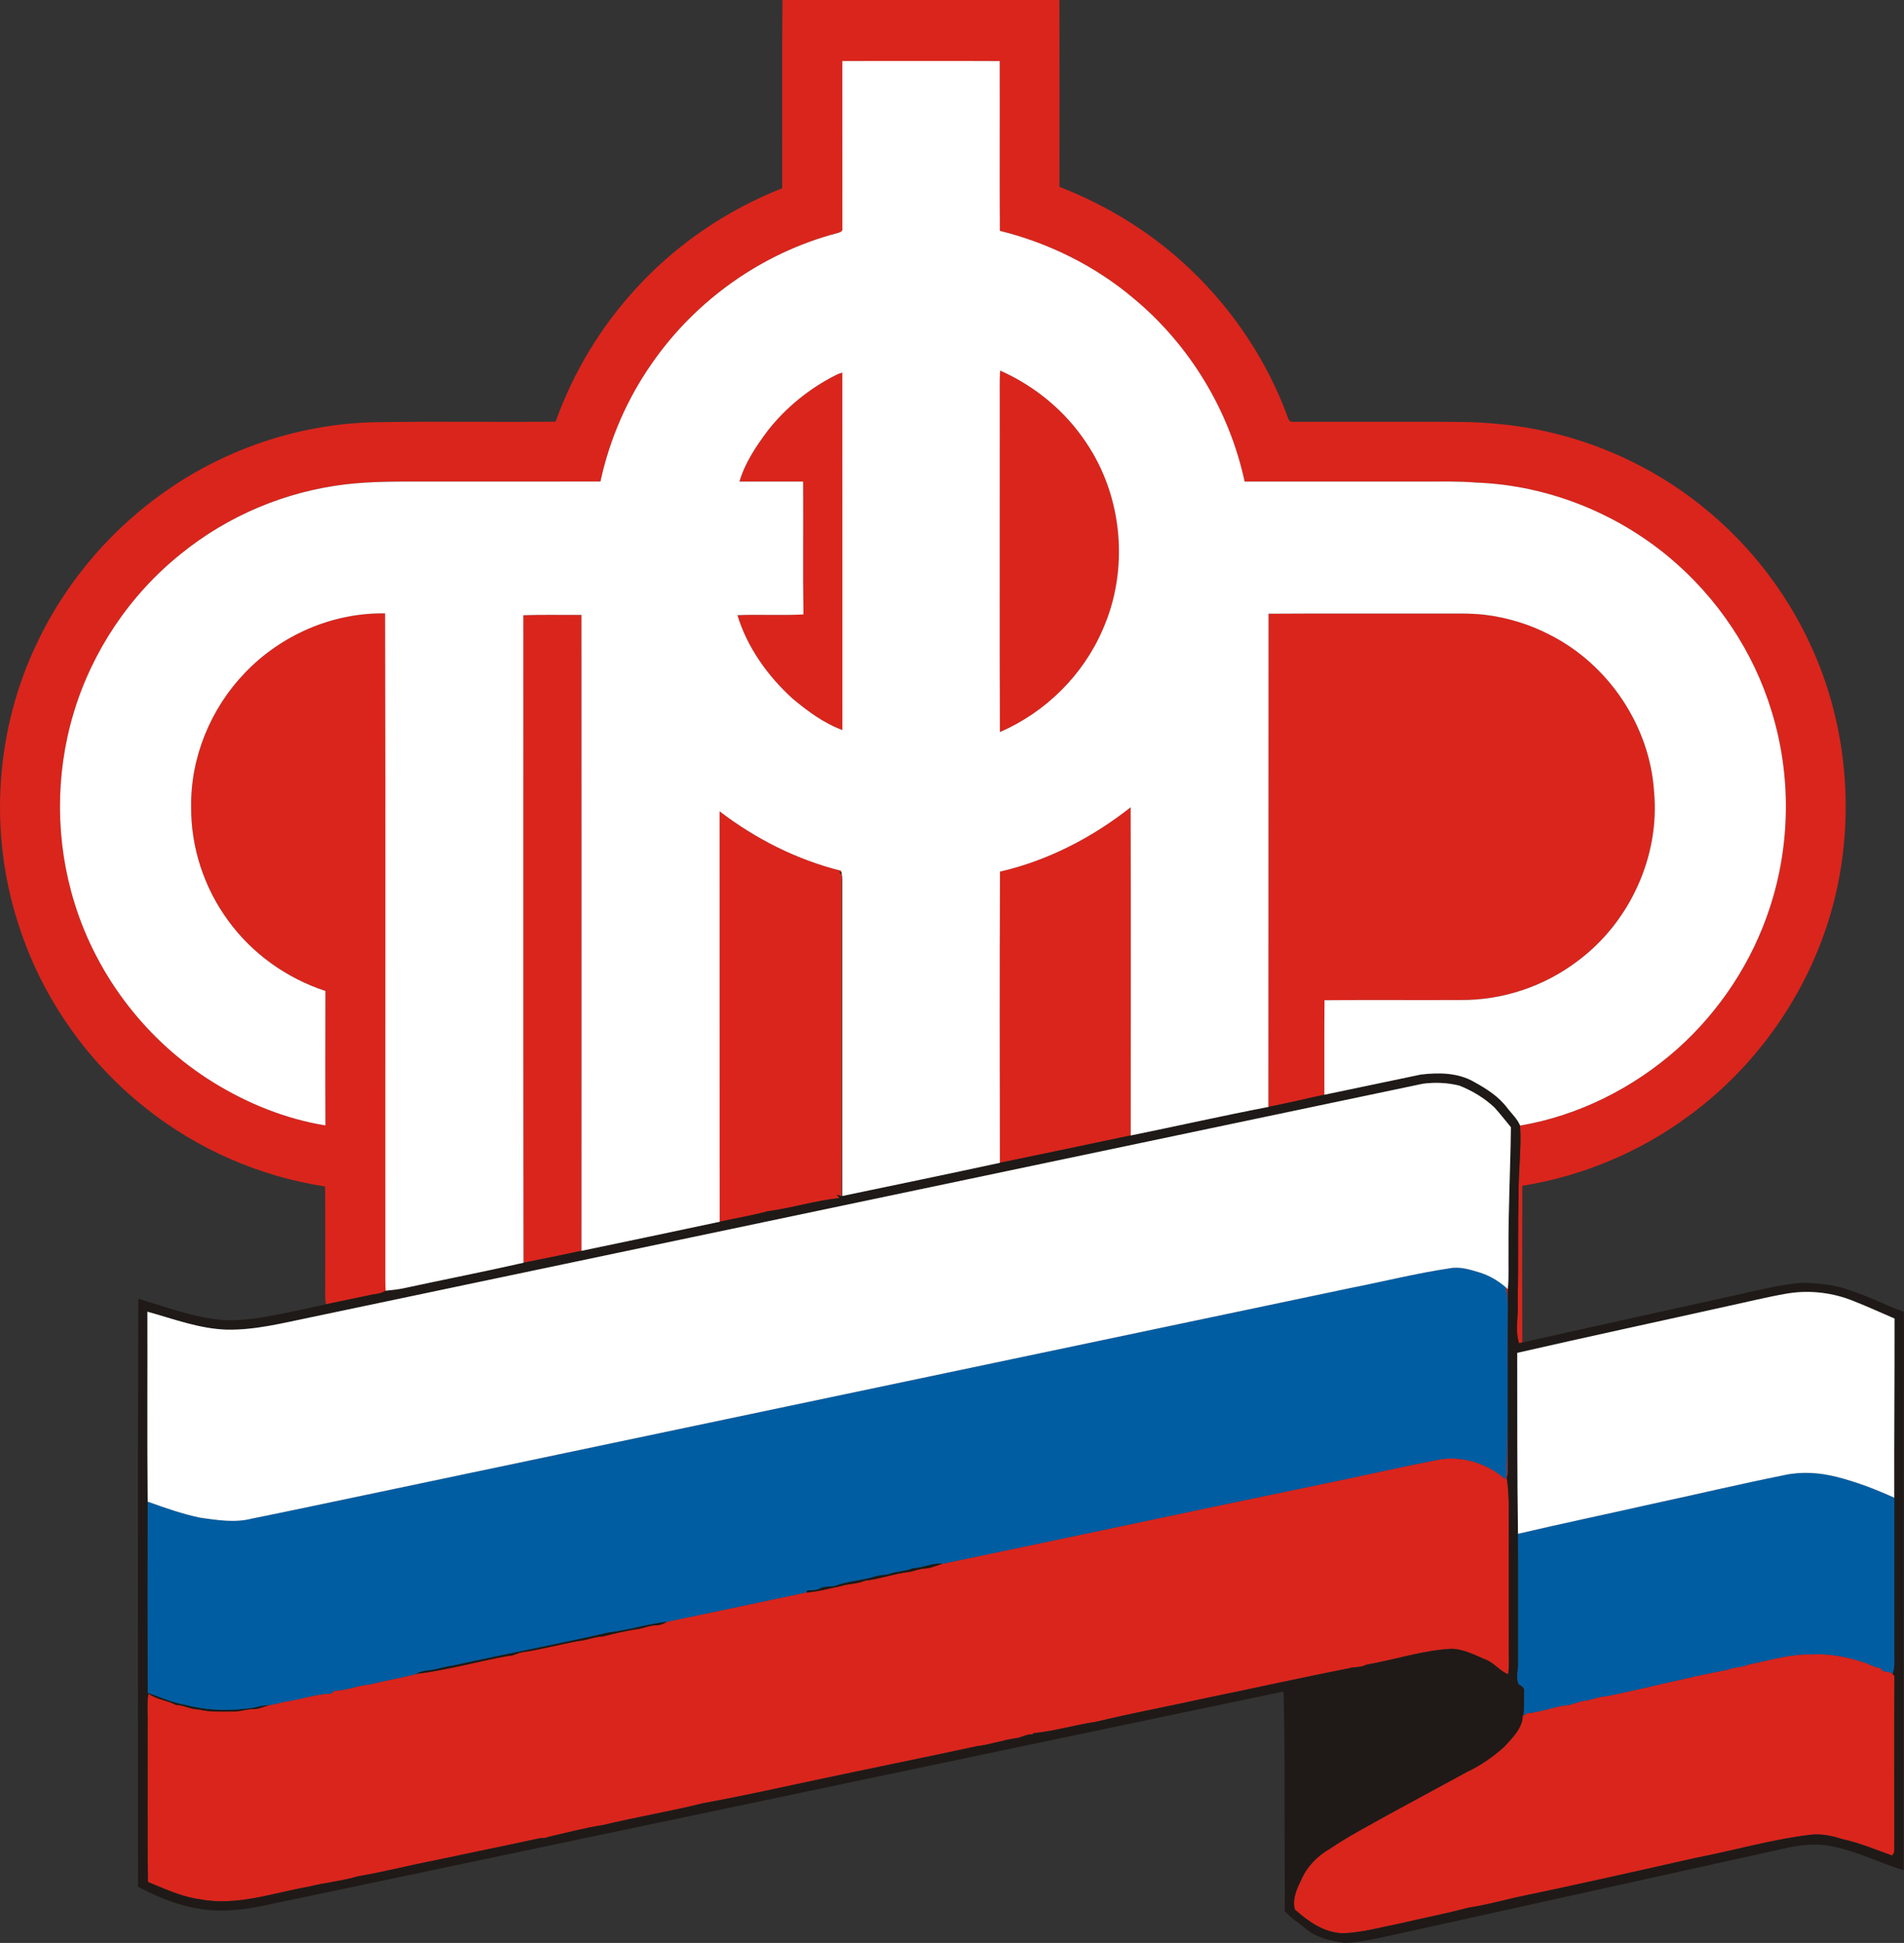
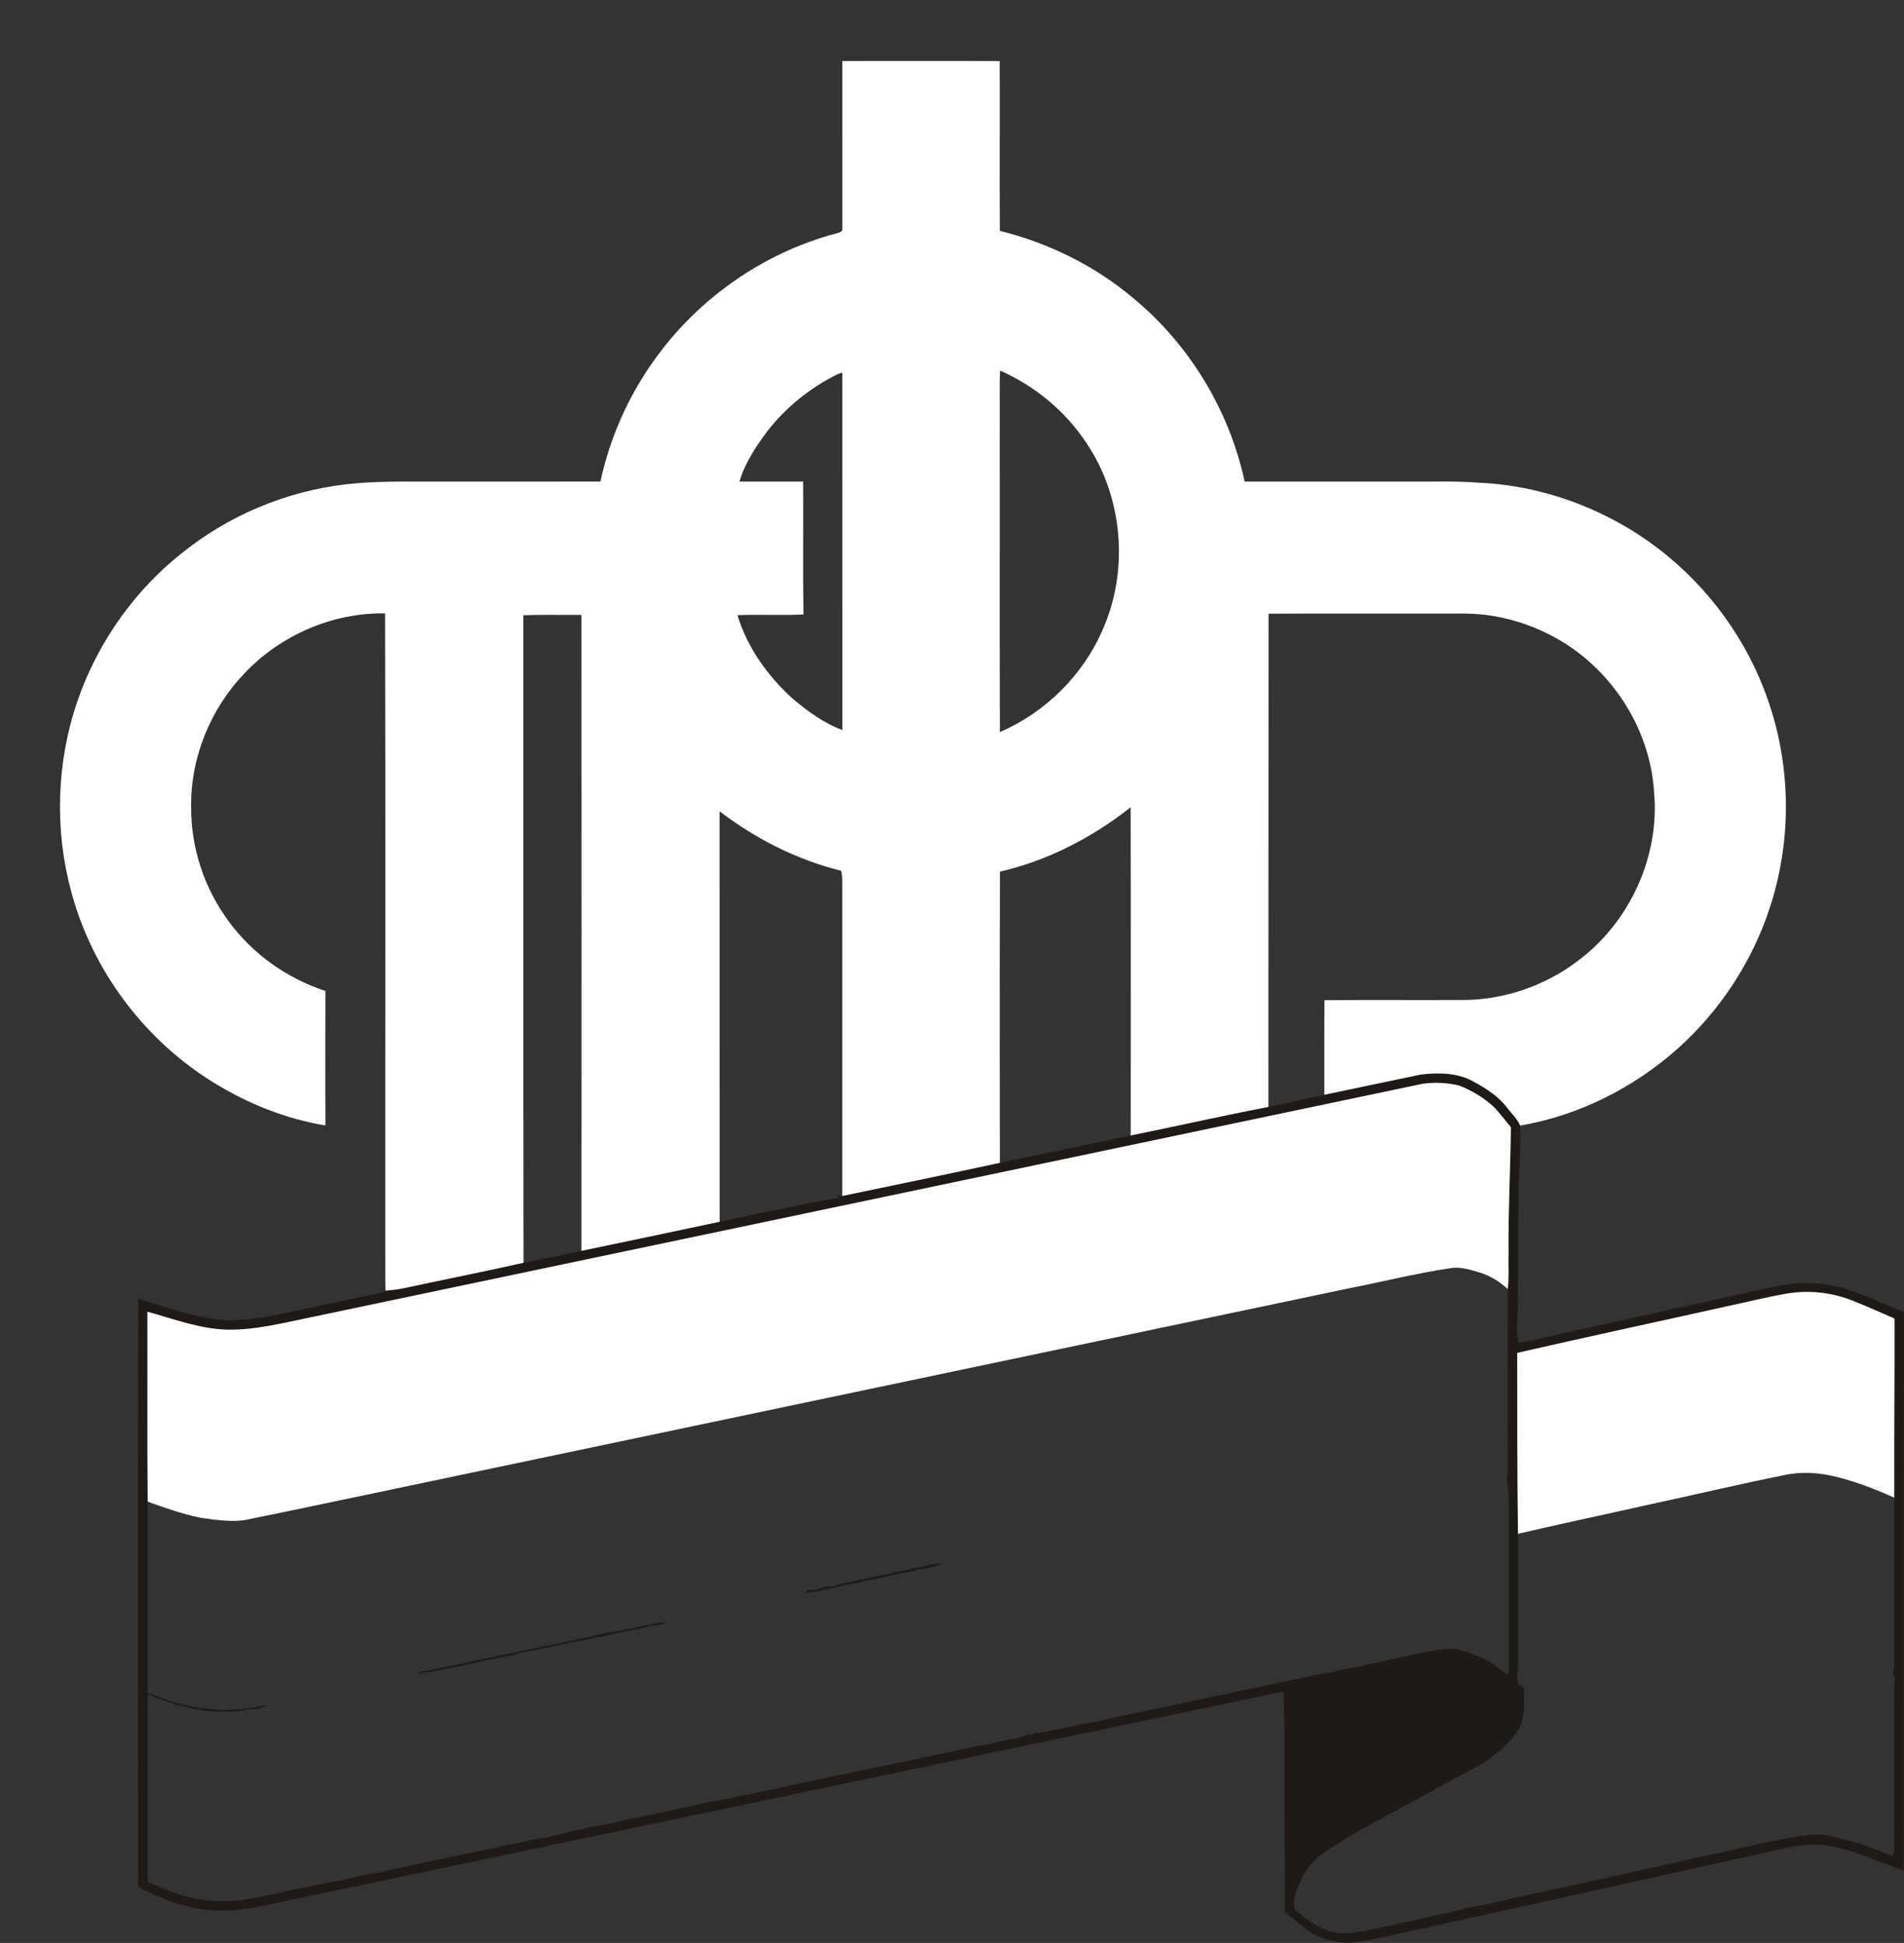
<svg xmlns="http://www.w3.org/2000/svg" version="1.0" id="Layer_1" width="98.004" height="100" viewBox="0 0 98.004 100" overflow="visible" enable-background="new 0 0 98.004 100" xml:space="preserve">
  <rect x="0" y="0" width="98.004" height="100" fill="#333333" stroke="none" />
  <g>
-     <path fill="#DA251C" d="M40.277,0h14.254c0.01,3.205,0.002,6.41,0.002,9.616c2.5,0.974,4.822,2.412,6.762,4.271   c2.211,2.113,3.949,4.727,4.994,7.603c0.025,0.138,0.139,0.246,0.289,0.22c2.416,0,4.83,0,7.246,0   c1.07,0.003,2.145-0.006,3.217,0.104c3.84,0.329,7.574,1.831,10.578,4.25c2.529,2.023,4.545,4.679,5.809,7.661   c1.461,3.418,1.906,7.25,1.33,10.918c-0.791,5.085-3.697,9.779-7.852,12.805c-2.512,1.851-5.471,3.093-8.551,3.582   c-0.006,2.689-0.006,5.378,0,8.068l-0.166,0.041c-0.229-0.717-0.004-1.479-0.072-2.212c0.049-1.821,0.004-3.645,0.049-5.466   c-0.012-1.179,0.15-2.351,0.078-3.528c3.008-0.512,5.84-1.938,8.113-3.964c2.178-1.949,3.838-4.479,4.742-7.259   c1.061-3.237,1.1-6.797,0.104-10.056c-0.934-3.108-2.814-5.913-5.309-7.988c-2.77-2.305-6.303-3.695-9.912-3.828   c-0.912-0.075-1.83-0.049-2.744-0.052c-3.057,0-6.117,0-9.174,0c-0.787-3.662-2.832-7.035-5.713-9.425   c-1.984-1.677-4.367-2.854-6.887-3.479c-0.018-2.913,0.002-5.825-0.008-8.737c-2.702-0.013-5.402-0.003-8.102-0.003   c0.003,2.863-0.002,5.726,0.003,8.591c0.054,0.198-0.169,0.237-0.303,0.276c-3.815,1.009-7.229,3.428-9.48,6.667   c-1.288,1.829-2.194,3.922-2.668,6.106c-2.957,0.005-5.916,0-8.875,0.003c-1.416,0-2.839-0.024-4.248,0.143   c-3.086,0.365-6.058,1.616-8.47,3.576c-2.611,2.089-4.562,4.987-5.521,8.188c-0.957,3.181-0.939,6.646,0.054,9.814   c1.174,3.791,3.76,7.119,7.139,9.203c1.76,1.087,3.721,1.881,5.767,2.213c-0.013-2.306-0.005-4.612-0.001-6.92   c-1.986-0.651-3.771-1.918-4.999-3.613c-1.242-1.684-1.93-3.773-1.912-5.864c-0.038-2.544,1.004-5.063,2.762-6.892   c1.851-1.945,4.523-3.113,7.219-3.064c0.029,11.168,0.003,22.337,0.011,33.502c0.003,0.453-0.008,0.905,0.015,1.357   c-0.195,0.141-0.431,0.166-0.663,0.197c-0.802,0.174-1.608,0.335-2.41,0.506c-0.061-0.455-0.024-0.913-0.034-1.37   c-0.005-1.565,0.013-3.132-0.007-4.695c-3.356-0.51-6.572-1.916-9.227-4.03c-3.104-2.449-5.448-5.854-6.611-9.636   c-1.473-4.661-1.117-9.868,0.998-14.278c1.543-3.278,4.009-6.11,7.026-8.112c3.086-2.054,6.764-3.223,10.475-3.281   c3.066-0.049,6.135,0.003,9.203-0.026c0.917-2.559,2.352-4.932,4.203-6.924c2.059-2.235,4.639-3.978,7.462-5.09   C40.272,6.458,40.241,3.229,40.277,0L40.277,0z M51.461,20.612c0.006-0.514-0.02-1.028,0.02-1.54   c1.787,0.794,3.354,2.082,4.434,3.717c1.885,2.788,2.211,6.538,0.846,9.613c-1.008,2.347-2.949,4.265-5.293,5.276   C51.448,31.989,51.465,26.3,51.461,20.612L51.461,20.612z M43.033,19.3c0.103-0.052,0.21-0.093,0.322-0.122   c0.003,6.133,0,12.264,0.003,18.397c-0.954-0.355-1.792-0.971-2.565-1.621c-1.277-1.162-2.332-2.631-2.835-4.292   c1.131-0.048,2.268,0.024,3.398-0.038c-0.034-2.278-0.002-4.56-0.017-6.839c-1.092,0-2.186,0-3.277,0.001   c0.281-0.962,0.855-1.816,1.451-2.615C40.455,20.97,41.669,19.985,43.033,19.3L43.033,19.3z M65.293,31.585   c2.871-0.02,5.744-0.003,8.615-0.01c0.844,0.01,1.689-0.03,2.527,0.065c1.158,0.145,2.295,0.488,3.332,1.028   c3.021,1.523,5.15,4.688,5.369,8.07c0.313,3.333-1.258,6.744-3.943,8.73c-1.711,1.299-3.859,2.018-6.012,1.998   c-2.338,0.012-4.672-0.013-7.008,0.012c-0.014,1.623-0.004,3.244-0.008,4.866c-0.959,0.204-1.914,0.441-2.881,0.625   C65.293,48.509,65.286,40.046,65.293,31.585L65.293,31.585z M26.938,31.663c0.996-0.035,1.994-0.008,2.99-0.016   c0.006,10.911,0.005,21.819,0.001,32.73c-0.995,0.209-1.987,0.419-2.983,0.612C26.928,53.882,26.942,42.771,26.938,31.663   L26.938,31.663z M51.471,44.86c2.457-0.568,4.75-1.752,6.725-3.314C58.209,47.178,58.2,52.81,58.2,58.439   c-2.242,0.465-4.486,0.952-6.734,1.407C51.458,54.851,51.452,49.855,51.471,44.86L51.471,44.86z M37.038,41.755   c1.854,1.419,3.979,2.493,6.25,3.06l0.024,0.095c-0.03-0.014-0.093-0.036-0.123-0.046c0.032,0.037,0.098,0.114,0.132,0.153   c-0.007,5.516,0.008,11.035-0.007,16.551c-0.062-0.021-0.183-0.061-0.242-0.08c0.045,0.059,0.091,0.117,0.14,0.18   c-1.247,0.117-2.449,0.514-3.691,0.672c-0.817,0.223-1.653,0.359-2.479,0.542C37.035,55.838,37.042,48.796,37.038,41.755   L37.038,41.755z M77.487,66.237c0.033,0.027,0.094,0.084,0.123,0.11c-0.006,3.027-0.025,6.057,0,9.084   c-0.021,0.195,0.039,0.408-0.059,0.591c0.164,1.001,0.092,2.015,0.107,3.023c0.004,1.957,0,3.911,0.004,5.868   c-0.014,0.418,0.035,0.845-0.035,1.261c-0.404-0.169-0.684-0.537-1.078-0.726c-0.6-0.242-1.188-0.579-1.846-0.589   c-1.494,0.081-2.916,0.569-4.381,0.82c-0.283,0.161-0.613,0.096-0.912,0.188c-2.441,0.481-4.873,1.022-7.311,1.523   c-1.895,0.422-3.807,0.77-5.693,1.228c-1.074,0.157-2.119,0.477-3.201,0.584l-0.07,0.066c-0.303-0.03-0.551,0.163-0.84,0.192   c-0.684,0.095-1.336,0.335-2.021,0.413c-2.541,0.551-5.089,1.063-7.631,1.602c-2.146,0.449-4.284,0.941-6.44,1.328   c-1.709,0.427-3.452,0.713-5.166,1.127c-0.932,0.142-1.843,0.389-2.762,0.597c-0.148,0.068-0.309,0.08-0.472,0.078   c-1.829,0.399-3.665,0.767-5.493,1.157c-1.297,0.253-2.578,0.586-3.882,0.805c-0.836,0.25-1.709,0.323-2.552,0.537   c-1.838,0.322-3.684,1.009-5.568,0.65c-0.947-0.123-1.819-0.537-2.695-0.894c-0.034-2.682-0.005-5.364-0.015-8.045   c0.026-0.552-0.057-1.111,0.042-1.653c0.415,0.311,0.958,0.34,1.406,0.582c0.409,0.01,0.768,0.238,1.177,0.234   c0.571,0.146,1.168,0.111,1.751,0.109c0.368,0.021,0.713-0.137,1.079-0.125c0.308,0.006,0.578-0.17,0.875-0.215   c0.331-0.053,0.648-0.158,0.978-0.207c0.708-0.112,1.396-0.364,2.119-0.373c0.067-0.052,0.134-0.104,0.2-0.152   c0.607-0.004,1.172-0.275,1.777-0.313c0.803-0.212,1.625-0.332,2.425-0.549c1.59-0.197,3.14-0.638,4.713-0.926   c0.277,0.013,0.505-0.166,0.771-0.195c0.956-0.141,1.887-0.395,2.835-0.57c0.434-0.032,0.836-0.225,1.276-0.237   c0.549-0.137,1.101-0.271,1.657-0.361c0.369-0.02,0.701-0.213,1.074-0.213c0.215,0.001,0.41-0.09,0.597-0.188   c2.38-0.496,4.761-0.996,7.138-1.504c0.602-0.027,1.173-0.208,1.761-0.319c0.408-0.143,0.853-0.105,1.25-0.283   c0.798-0.086,1.556-0.381,2.355-0.462c0.26-0.059,0.511-0.166,0.782-0.171c0.316-0.015,0.595-0.173,0.897-0.247   c6.611-1.372,13.212-2.793,19.824-4.159c1.916-0.392,3.824-0.836,5.752-1.204c1.201-0.192,2.457,0.213,3.369,1.009   c0.064-0.162,0.088-0.328,0.07-0.498c0.092-2.77,0.014-5.542,0.053-8.311C77.59,66.956,77.61,66.579,77.487,66.237L77.487,66.237z    M90.032,85.662c1.072-0.2,2.129-0.555,3.232-0.509c0.898-0.059,1.797,0.123,2.65,0.4c0.303,0.079,0.566,0.284,0.893,0.301   c0.074,0.271,0.439,0.109,0.607,0.298l0.098,0.104c-0.02,2.872-0.002,5.745-0.006,8.619c-0.023,0.209,0.064,0.469-0.121,0.625   c-0.842-0.306-1.676-0.655-2.551-0.843c-0.541-0.176-1.102-0.293-1.674-0.222c-1.988,0.243-3.922,0.81-5.889,1.188   c-3.115,0.706-6.23,1.404-9.359,2.058c-0.771,0.188-1.545,0.384-2.336,0.504c-1.16,0.313-2.342,0.532-3.51,0.813   c-0.973,0.188-1.939,0.467-2.934,0.506c-0.973-0.025-1.787-0.602-2.48-1.221c-0.152-0.543,0.102-1.07,0.332-1.549   c0.293-0.671,0.83-1.215,1.463-1.576c0.988-0.674,2.053-1.221,3.096-1.807c1.324-0.719,2.648-1.441,3.977-2.158   c0.697-0.325,1.336-0.777,1.908-1.289c0.414-0.462,0.943-0.95,0.953-1.614l0.033-0.007c0.063-0.018,0.121-0.05,0.17-0.098   c0.635-0.062,1.242-0.27,1.865-0.4c0.383,0.015,0.715-0.198,1.09-0.244c0.396-0.047,0.768-0.228,1.176-0.244   c2.07-0.423,4.121-0.963,6.197-1.355C89.274,85.791,89.678,85.83,90.032,85.662L90.032,85.662z" />
    <path fill="#1F1A17" d="M43.189,44.863c0.03,0.01,0.093,0.032,0.123,0.046c0.023,0.107,0.036,0.218,0.036,0.328   c0,5.439,0,10.879,0,16.318c2.707-0.566,5.415-1.123,8.117-1.709c2.248-0.455,4.492-0.942,6.734-1.407   c2.363-0.48,4.721-1.015,7.086-1.469c0.967-0.184,1.922-0.421,2.881-0.625c1.654-0.342,3.309-0.698,4.965-1.04   c0.922-0.113,1.924-0.101,2.748,0.381c0.631,0.346,1.26,0.746,1.699,1.332c0.227,0.299,0.52,0.557,0.666,0.913   c0.072,1.178-0.09,2.35-0.078,3.528c-0.045,1.821,0,3.645-0.049,5.466c0.068,0.733-0.156,1.495,0.072,2.212l0.166-0.041   c3.697-0.832,7.402-1.641,11.104-2.463c1.098-0.234,2.191-0.527,3.314-0.61c0.803,0.02,1.621,0.087,2.379,0.361   c0.977,0.308,1.885,0.783,2.842,1.137c0.02,1.727,0.004,3.452,0,5.179c-0.01,7.852,0.004,15.701-0.01,23.555   c-1.191-0.354-2.311-0.939-3.535-1.193c-0.775-0.195-1.586-0.137-2.359,0.023c-6.746,1.49-13.49,2.981-20.234,4.473   c-0.867,0.177-1.736,0.41-2.625,0.442c-0.742-0.098-1.525-0.278-2.1-0.794c-0.334-0.283-0.723-0.505-1.002-0.847   c0.02-1.194-0.01-2.386-0.006-3.581c-0.02-2.571,0.025-5.146-0.057-7.718c-16.929,3.542-33.854,7.106-50.781,10.661   c-1.167,0.218-2.318,0.562-3.511,0.601c-1.639,0.108-3.247-0.448-4.669-1.216c0.001-10.088-0.024-20.176,0.013-30.263   c1.278,0.38,2.538,0.852,3.861,1.042c0.841,0.132,1.699,0.044,2.536-0.083c1.092-0.195,2.176-0.428,3.259-0.671   c0.802-0.171,1.608-0.332,2.41-0.506c0.231-0.031,0.467-0.057,0.663-0.197c0.368-0.034,0.737-0.074,1.099-0.161   c1.999-0.433,4.007-0.823,6.001-1.277c0.996-0.193,1.989-0.403,2.983-0.612c2.372-0.496,4.743-0.989,7.113-1.497   c0.825-0.183,1.661-0.319,2.479-0.542c1.242-0.158,2.444-0.555,3.691-0.672c-0.049-0.063-0.095-0.121-0.14-0.18   c0.06,0.02,0.181,0.059,0.242,0.08c0.015-5.516,0-11.035,0.007-16.551C43.287,44.978,43.222,44.9,43.189,44.863L43.189,44.863z    M15.98,67.803c-1.417,0.29-2.84,0.659-4.298,0.632c-1.413-0.043-2.749-0.552-4.095-0.925c0.01,3.259-0.018,6.521,0.015,9.777   c-0.005,3.279-0.008,6.561,0.002,9.839c0.638,0.22,1.26,0.509,1.932,0.62c1.159,0.306,2.386,0.33,3.566,0.138   c0.271-0.078,0.545-0.125,0.827-0.133c-0.298,0.045-0.568,0.221-0.875,0.215c-0.366-0.012-0.711,0.146-1.079,0.125   c-0.583,0.002-1.18,0.037-1.751-0.109c-0.409,0.004-0.768-0.225-1.177-0.234c-0.448-0.242-0.991-0.271-1.406-0.582   c-0.099,0.542-0.016,1.102-0.042,1.653c0.01,2.681-0.02,5.363,0.015,8.045c0.876,0.356,1.748,0.771,2.695,0.894   c1.885,0.358,3.73-0.328,5.568-0.65c0.843-0.214,1.715-0.287,2.552-0.537c1.304-0.219,2.585-0.552,3.882-0.805   c1.828-0.391,3.664-0.758,5.493-1.157c0.163,0.002,0.324-0.01,0.472-0.078c0.919-0.208,1.831-0.455,2.762-0.597   c1.714-0.414,3.457-0.7,5.166-1.127c2.156-0.387,4.295-0.879,6.44-1.328c2.542-0.538,5.091-1.051,7.631-1.602   c0.686-0.078,1.338-0.318,2.021-0.413c0.289-0.029,0.537-0.223,0.84-0.192l0.07-0.066c1.082-0.107,2.127-0.427,3.201-0.584   c1.887-0.458,3.799-0.806,5.693-1.228c2.438-0.501,4.869-1.042,7.311-1.523c0.299-0.093,0.629-0.027,0.912-0.188   c1.465-0.251,2.887-0.739,4.381-0.82c0.658,0.01,1.246,0.347,1.846,0.589c0.395,0.188,0.674,0.557,1.078,0.726   c0.07-0.416,0.021-0.843,0.035-1.261c-0.004-1.957,0-3.911-0.004-5.868c-0.016-1.009,0.057-2.022-0.107-3.023   c0.098-0.183,0.037-0.396,0.059-0.591c-0.025-3.027-0.006-6.057,0-9.084c0.066-0.618,0.023-1.245,0.037-1.867   c-0.018-2.156,0.098-4.31,0.123-6.466c-0.283-0.341-0.553-0.693-0.854-1.022c-0.52-0.485-1.143-0.859-1.803-1.12   c-0.611-0.149-1.254-0.179-1.879-0.094C54.151,59.783,35.065,63.794,15.98,67.803L15.98,67.803z M91.995,66.575   c-1.016,0.175-2.014,0.424-3.023,0.639c-3.623,0.809-7.256,1.585-10.875,2.415c0.002,3.104-0.004,6.208,0.039,9.313   c0.016,2.218,0.002,4.437,0.006,6.656c0.016,0.365-0.137,0.746,0.033,1.094c0.137,0.073,0.314,0.178,0.279,0.365   c-0.016,0.408,0.02,0.821-0.039,1.227l-0.033,0.007c-0.01,0.664-0.539,1.152-0.953,1.614c-0.572,0.512-1.211,0.964-1.908,1.289   c-1.328,0.717-2.652,1.439-3.977,2.158c-1.043,0.586-2.107,1.133-3.096,1.807c-0.633,0.361-1.17,0.905-1.463,1.576   c-0.23,0.479-0.484,1.006-0.332,1.549c0.693,0.619,1.508,1.195,2.48,1.221c0.994-0.039,1.961-0.317,2.934-0.506   c1.168-0.28,2.35-0.5,3.51-0.813c0.791-0.12,1.564-0.315,2.336-0.504c3.129-0.653,6.244-1.352,9.359-2.058   c1.967-0.379,3.9-0.945,5.889-1.188c0.572-0.071,1.133,0.046,1.674,0.222c0.875,0.188,1.709,0.537,2.551,0.843   c0.186-0.156,0.098-0.416,0.121-0.625c0.004-2.874-0.014-5.747,0.006-8.619l-0.098-0.104c0.131-0.332,0.082-0.693,0.088-1.04   c0-2.676,0-5.352,0-8.027c-0.01-3.074,0.02-6.147,0.014-9.222c-0.689-0.292-1.371-0.61-2.07-0.884   C94.362,66.528,93.155,66.384,91.995,66.575L91.995,66.575z M46.972,80.713c0.535-0.013,1.022-0.3,1.564-0.232   c-0.303,0.074-0.581,0.232-0.897,0.247c-0.271,0.005-0.522,0.112-0.782,0.171c-0.8,0.081-1.558,0.376-2.355,0.462   c-0.397,0.178-0.842,0.141-1.25,0.283c-0.588,0.111-1.159,0.292-1.761,0.319c0.016-0.027,0.05-0.081,0.066-0.107   c0.223-0.02,0.462,0.01,0.662-0.11c0.224-0.127,0.488-0.068,0.731-0.114c0.687-0.261,1.436-0.286,2.135-0.508   c0.236-0.068,0.487-0.051,0.722-0.127C46.188,80.862,46.601,80.879,46.972,80.713L46.972,80.713z M31.313,84.021   c1.025-0.114,2.017-0.448,3.04-0.554c-0.187,0.098-0.382,0.188-0.597,0.188c-0.373,0-0.705,0.193-1.074,0.213   c-0.557,0.091-1.108,0.225-1.657,0.361c-0.439,0.013-0.842,0.205-1.276,0.237c-0.949,0.176-1.88,0.43-2.835,0.57   c-0.267,0.029-0.495,0.208-0.771,0.195c-1.574,0.288-3.123,0.729-4.713,0.926c0.177-0.129,0.396-0.158,0.607-0.186   c0.433-0.041,0.842-0.207,1.276-0.249C25.973,85.134,28.653,84.631,31.313,84.021L31.313,84.021z" />
-     <path fill="#005DA2" d="M74.602,65.28c0.525-0.107,1.053,0.059,1.553,0.211c0.492,0.15,0.941,0.414,1.332,0.746   c0.123,0.342,0.104,0.719,0.117,1.08c-0.039,2.769,0.039,5.541-0.053,8.311c0.018,0.17-0.006,0.336-0.07,0.498   c-0.912-0.796-2.168-1.201-3.369-1.009c-1.928,0.368-3.836,0.813-5.752,1.204c-6.611,1.366-13.213,2.787-19.824,4.159   c-0.542-0.067-1.029,0.22-1.564,0.232c-0.371,0.166-0.784,0.149-1.165,0.283c-0.234,0.076-0.485,0.059-0.722,0.127   c-0.699,0.222-1.448,0.247-2.135,0.508c-0.243,0.046-0.508-0.013-0.731,0.114c-0.2,0.12-0.439,0.091-0.662,0.11   c-0.017,0.026-0.051,0.08-0.066,0.107c-2.377,0.508-4.758,1.008-7.138,1.504c-1.023,0.105-2.015,0.439-3.04,0.554   c-2.659,0.61-5.34,1.113-8.001,1.702c-0.435,0.042-0.843,0.208-1.276,0.249c-0.211,0.027-0.43,0.057-0.607,0.186   c-0.801,0.217-1.623,0.337-2.425,0.549c-0.605,0.037-1.17,0.309-1.777,0.313c-0.066,0.049-0.133,0.101-0.2,0.152   c-0.723,0.009-1.411,0.261-2.119,0.373c-0.33,0.049-0.647,0.154-0.978,0.207c-0.282,0.008-0.555,0.055-0.827,0.133   c-1.18,0.192-2.407,0.168-3.566-0.138c-0.672-0.111-1.294-0.4-1.932-0.62c-0.01-3.278-0.007-6.56-0.002-9.839   c0.886,0.318,1.779,0.635,2.704,0.826c0.871,0.122,1.774,0.272,2.64,0.051c2.22-0.446,4.432-0.925,6.648-1.385   c16.643-3.498,33.288-6.991,49.93-10.49C71.217,65.957,72.893,65.534,74.602,65.28L74.602,65.28z M91.797,75.931   c0.904-0.205,1.848-0.143,2.74,0.082c1.021,0.26,2.008,0.638,2.965,1.072c0,2.676,0,5.352,0,8.027   c-0.006,0.347,0.043,0.708-0.088,1.04c-0.168-0.188-0.533-0.027-0.607-0.298c-0.326-0.017-0.59-0.222-0.893-0.301   c-0.854-0.277-1.752-0.459-2.65-0.4c-1.104-0.046-2.16,0.309-3.232,0.509c-0.354,0.168-0.758,0.129-1.119,0.28   c-2.076,0.393-4.127,0.933-6.197,1.355c-0.408,0.017-0.779,0.197-1.176,0.244c-0.375,0.046-0.707,0.259-1.09,0.244   c-0.623,0.131-1.23,0.339-1.865,0.4c-0.049,0.048-0.107,0.08-0.17,0.098c0.059-0.405,0.023-0.818,0.039-1.227   c0.035-0.188-0.143-0.292-0.279-0.365c-0.17-0.348-0.018-0.729-0.033-1.094c-0.004-2.22,0.01-4.438-0.006-6.656   c2.301-0.539,4.615-1.022,6.92-1.543C87.305,76.917,89.542,76.384,91.797,75.931L91.797,75.931z" />
    <path fill="#FFFFFF" d="M91.995,66.575c1.16-0.191,2.367-0.047,3.451,0.404c0.699,0.273,1.381,0.592,2.07,0.884   c0.006,3.074-0.023,6.147-0.014,9.222c-0.957-0.435-1.943-0.813-2.965-1.072c-0.893-0.225-1.836-0.287-2.74-0.082   c-2.256,0.453-4.492,0.986-6.742,1.469c-2.305,0.521-4.619,1.004-6.92,1.543c-0.043-3.105-0.037-6.21-0.039-9.313   c3.619-0.83,7.252-1.606,10.875-2.415C89.981,66.999,90.979,66.75,91.995,66.575L91.995,66.575z M15.98,67.803   c19.085-4.009,38.17-8.02,57.254-12.024c0.625-0.085,1.268-0.056,1.879,0.094c0.66,0.261,1.283,0.635,1.803,1.12   c0.301,0.329,0.57,0.682,0.854,1.022c-0.025,2.156-0.141,4.31-0.123,6.466c-0.014,0.622,0.029,1.249-0.037,1.867   c-0.029-0.026-0.09-0.083-0.123-0.11c-0.391-0.332-0.84-0.596-1.332-0.746c-0.5-0.152-1.027-0.318-1.553-0.211   c-1.709,0.254-3.385,0.677-5.078,1.009c-16.643,3.499-33.288,6.992-49.93,10.49c-2.217,0.46-4.429,0.938-6.648,1.385   c-0.866,0.222-1.77,0.071-2.64-0.051c-0.924-0.191-1.818-0.508-2.704-0.826c-0.032-3.257-0.005-6.519-0.015-9.777   c1.346,0.373,2.683,0.882,4.095,0.925C13.141,68.462,14.563,68.093,15.98,67.803L15.98,67.803z M43.033,19.3   c-1.364,0.685-2.578,1.67-3.52,2.871c-0.596,0.799-1.17,1.653-1.451,2.615c1.092-0.001,2.186-0.001,3.277-0.001   c0.015,2.279-0.018,4.561,0.017,6.839c-1.131,0.063-2.268-0.01-3.398,0.038c0.503,1.661,1.558,3.13,2.835,4.292   c0.773,0.65,1.611,1.266,2.565,1.621c-0.003-6.133,0-12.264-0.003-18.397C43.243,19.208,43.136,19.248,43.033,19.3L43.033,19.3z    M51.461,20.612c0.004,5.688-0.014,11.377,0.006,17.067c2.344-1.012,4.285-2.93,5.293-5.276c1.365-3.075,1.039-6.825-0.846-9.613   c-1.08-1.636-2.646-2.923-4.434-3.717C51.442,19.583,51.467,20.098,51.461,20.612L51.461,20.612z M43.355,3.141   c2.7,0,5.4-0.01,8.102,0.003c0.01,2.912-0.01,5.824,0.008,8.737c2.52,0.625,4.902,1.802,6.887,3.479   c2.881,2.391,4.926,5.763,5.713,9.425c3.057,0,6.117,0,9.174,0c0.914,0.003,1.832-0.023,2.744,0.052   c3.609,0.133,7.143,1.523,9.912,3.828c2.494,2.075,4.375,4.879,5.309,7.988c0.996,3.259,0.957,6.818-0.104,10.056   c-0.904,2.78-2.564,5.31-4.742,7.259c-2.273,2.025-5.105,3.452-8.113,3.964c-0.146-0.356-0.439-0.614-0.666-0.913   c-0.439-0.586-1.068-0.986-1.699-1.332c-0.824-0.481-1.826-0.494-2.748-0.381c-1.656,0.342-3.311,0.698-4.965,1.04   c0.004-1.622-0.006-3.243,0.008-4.866c2.336-0.024,4.67,0,7.008-0.012c2.152,0.02,4.301-0.699,6.012-1.998   c2.686-1.986,4.256-5.397,3.943-8.73c-0.219-3.383-2.348-6.547-5.369-8.07c-1.037-0.54-2.174-0.884-3.332-1.028   c-0.838-0.096-1.684-0.056-2.527-0.065c-2.871,0.007-5.744-0.01-8.615,0.01c-0.008,8.461,0,16.924-0.008,25.386   c-2.365,0.454-4.723,0.988-7.086,1.469c0-5.63,0.01-11.262-0.004-16.894c-1.975,1.563-4.268,2.746-6.725,3.314   c-0.02,4.995-0.014,9.99-0.006,14.986c-2.702,0.586-5.41,1.143-8.117,1.709c0-5.439,0-10.879,0-16.318   c0-0.11-0.013-0.221-0.036-0.328l-0.024-0.095c-2.271-0.566-4.396-1.641-6.25-3.06c0.004,7.041-0.003,14.083,0.004,21.126   c-2.37,0.508-4.741,1.001-7.113,1.497c0.003-10.911,0.005-21.819-0.001-32.73c-0.996,0.008-1.994-0.02-2.99,0.016   c0.005,11.108-0.01,22.219,0.008,33.327c-1.994,0.454-4.002,0.845-6.001,1.277c-0.361,0.087-0.731,0.127-1.099,0.161   c-0.023-0.452-0.011-0.904-0.015-1.357c-0.008-11.165,0.018-22.334-0.011-33.502c-2.695-0.049-5.368,1.119-7.219,3.064   c-1.758,1.828-2.799,4.348-2.762,6.892c-0.018,2.091,0.67,4.181,1.912,5.864c1.228,1.695,3.013,2.962,4.999,3.613   c-0.003,2.308-0.011,4.614,0.001,6.92c-2.046-0.332-4.007-1.126-5.767-2.213c-3.379-2.084-5.965-5.412-7.139-9.203   c-0.993-3.169-1.011-6.634-0.054-9.814c0.959-3.201,2.91-6.099,5.521-8.188c2.412-1.96,5.384-3.211,8.47-3.576   c1.409-0.167,2.832-0.143,4.248-0.143c2.959-0.003,5.918,0.001,8.875-0.003c0.474-2.184,1.38-4.277,2.668-6.106   c2.251-3.239,5.665-5.658,9.48-6.667c0.134-0.039,0.356-0.078,0.303-0.276C43.354,8.867,43.358,6.004,43.355,3.141L43.355,3.141z" />
  </g>
</svg>